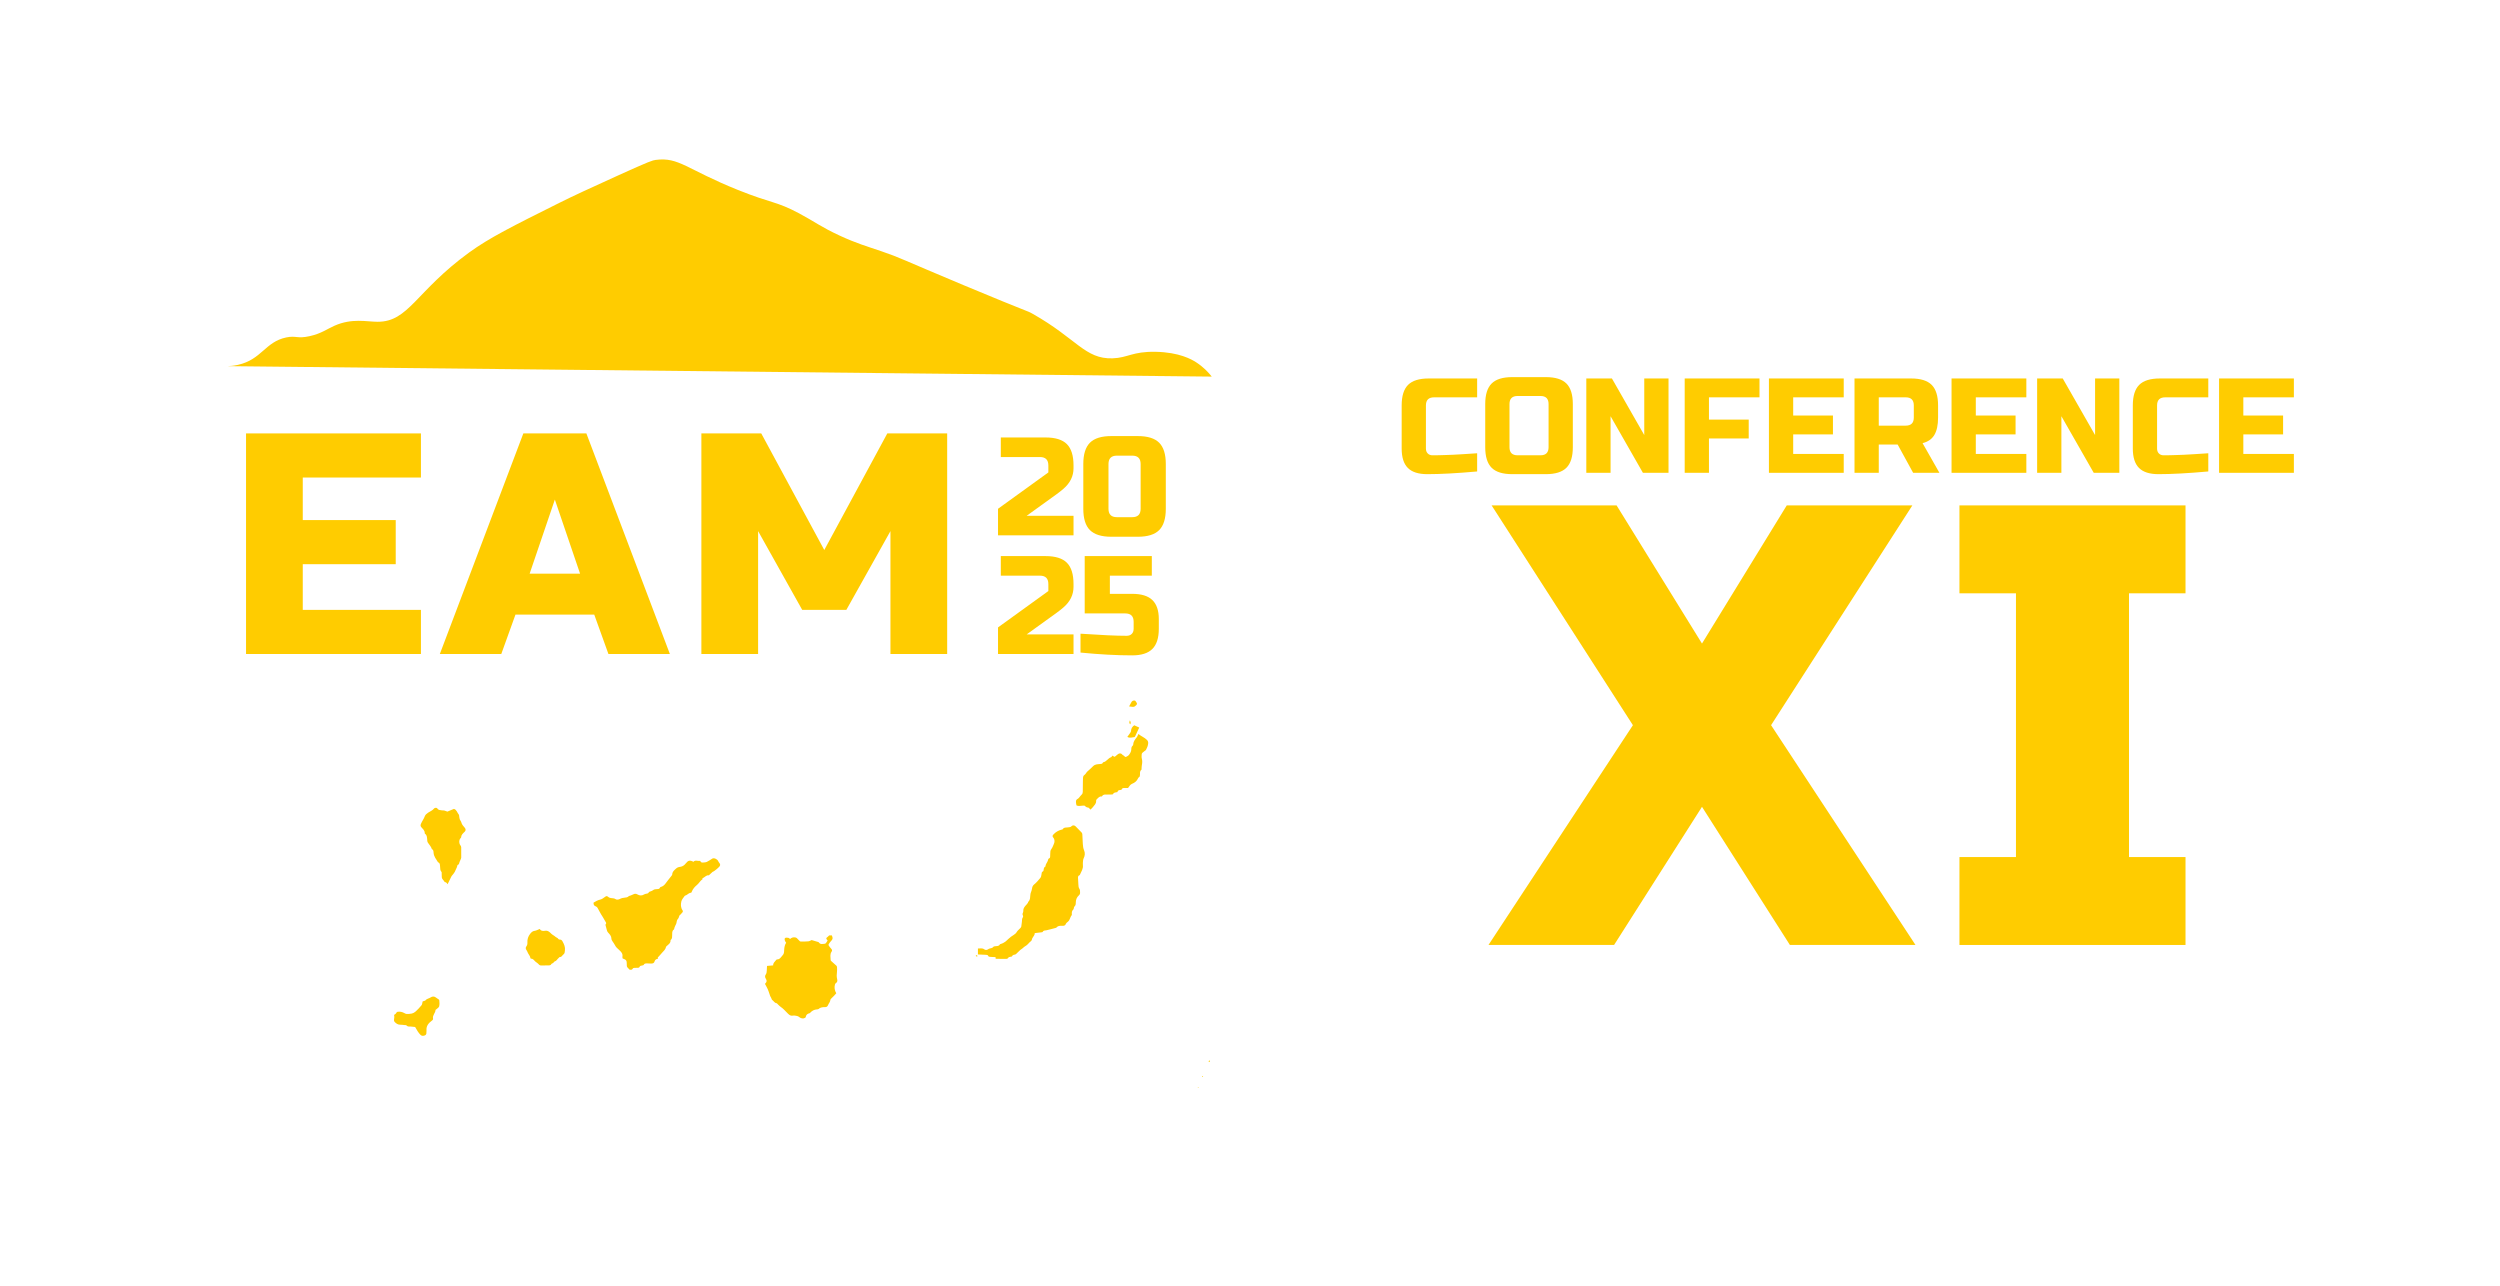
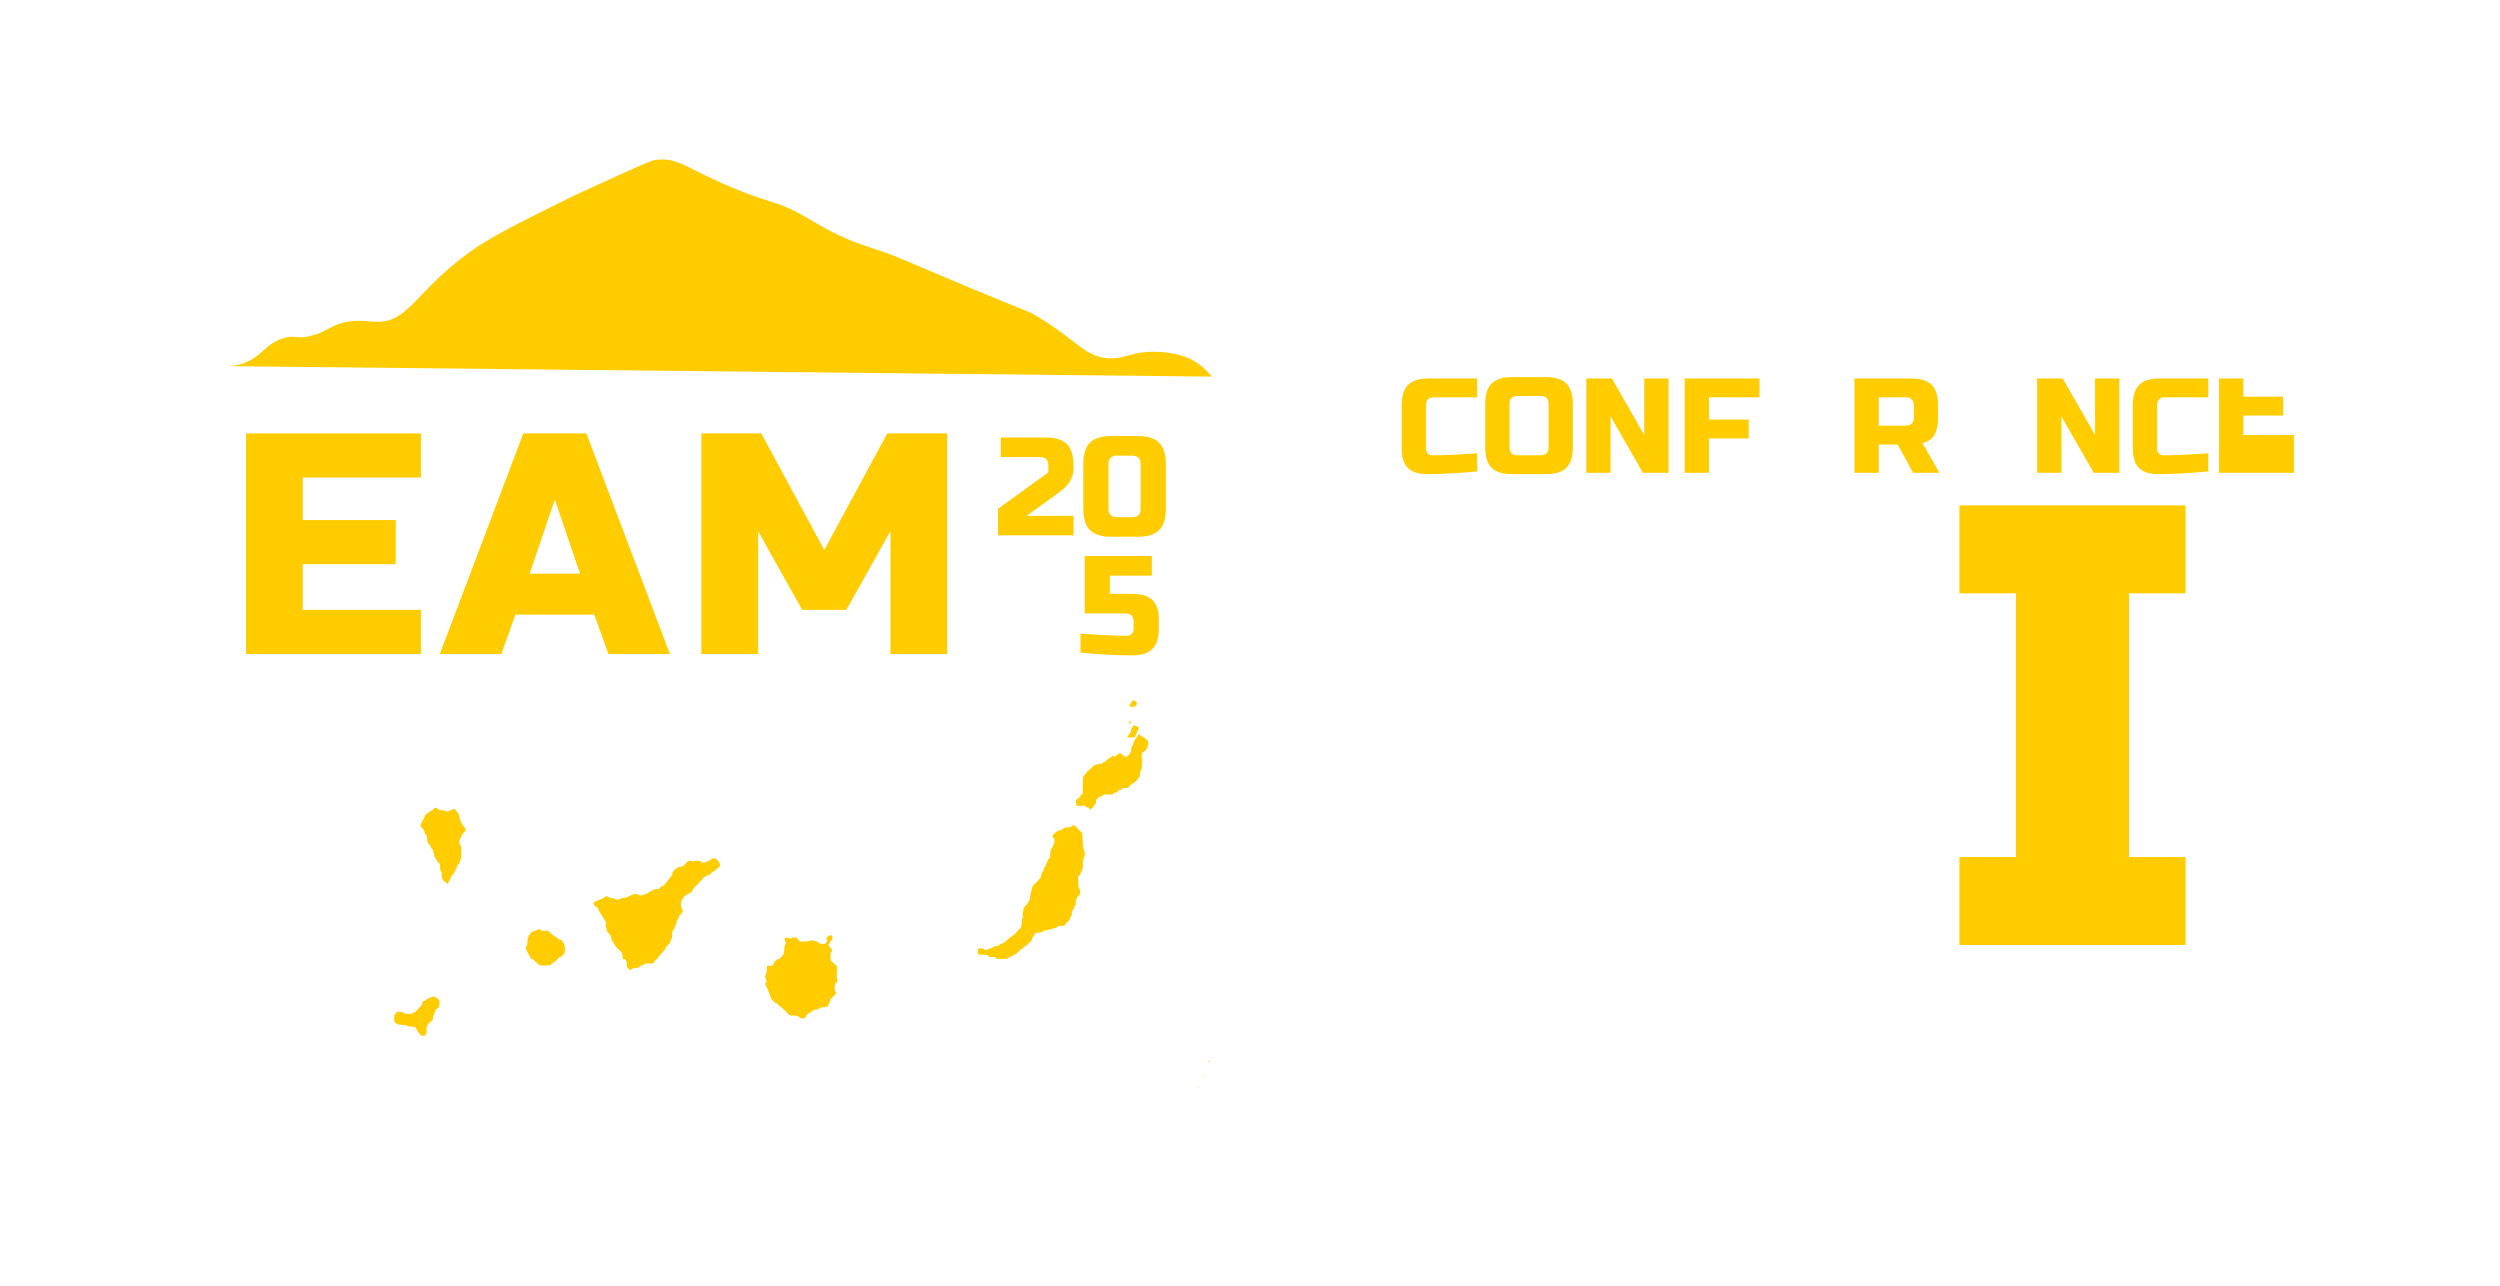
<svg xmlns="http://www.w3.org/2000/svg" id="b" viewBox="0 0 1688 868">
  <circle id="c" cx="452" cy="432" r="480" style="fill:none;" />
  <path d="M153.624,247.23c1.504-.043,4.031-.204,7.051-.881,16.026-3.596,18.353-15.543,32.61-18.509,6.735-1.401,7.306,1.038,15.864-.881,7.847-1.76,11.542-4.747,16.746-7.051,11.797-5.223,21.686-2.656,29.085-2.644,20.996.033,25.731-20.511,61.695-46.712,13.671-9.96,29.385-17.804,60.814-33.492,10.423-5.203,20.169-9.638,39.661-18.509,21.838-9.938,23.576-10.313,25.559-10.576,15.729-2.086,20.821,6.328,55.526,20.271,23.222,9.33,25.617,7.441,41.424,15.864,10.157,5.413,14.654,9.117,27.322,14.983,11.219,5.195,18.311,7.208,28.203,10.576,13.014,4.431,12.907,5.088,55.526,22.915,46.039,19.258,42.172,16.82,46.712,19.39,29.674,16.797,35.194,30.554,53.763,29.966,10.3-.326,13.43-4.712,29.085-4.407,16.006.312,24.328,5.124,27.322,7.051,5.064,3.259,8.482,7.016,10.576,9.695" style="fill:#fc0;" />
  <path d="M284.212,441.579h-118.087v-148.938h118.087v29.788h-79.788v28.724h62.767v29.788h-62.767v30.852h79.788v29.788Z" style="fill:#fc0;" />
  <path d="M338.467,441.579h-41.49l56.384-148.938h42.554l56.384,148.938h-41.49l-9.574-26.596h-53.192l-9.574,26.596ZM357.616,387.323h34.043l-17.021-50.001-17.021,50.001Z" style="fill:#fc0;" />
  <path d="M601.233,358.599l-29.787,53.192h-29.788l-29.787-53.192v82.98h-38.299v-148.938h40.427l42.554,78.725,42.554-78.725h40.426v148.938h-38.299v-82.98Z" style="fill:#fc0;" />
  <path d="M816.917,717.082c-.287-.15-.574-.3-1.082-.567.51-.253.796-.395,1.082-.537v1.103Z" style="fill:#fc0;" />
  <path d="M468.226,581.894c1.201-1.436,2.833-.376,4.275-.65.127-.024.375.149.434.287.323.754.945.938,1.657.863.901-.094,1.88-.081,2.672-.446,1.288-.595,2.437-1.486,3.672-2.204,1.162-.675,3.26.223,3.975,1.641.209.415.413.855.718,1.194.673.75.812,1.442.323,2.266-.091.154-.272.254-.371.405-.411.628-3.262,2.962-3.942,3.215-.17.063-.366.109-.494.225-.81.731-1.605,1.48-2.406,2.221-.044.041-.106.106-.15.1-1.814-.26-2.74,1.449-4.334,2.032.018.143.161.58.065.64-1.52.961-2.279,2.635-3.669,3.788-1.399,1.161-2.826,2.642-3.524,4.518-.103.276-.28.737-.44.744-1.417.064-2.279,1.163-3.417,1.734-.327.164-.799.212-.975.47-.823,1.204-1.938,2.377-2.251,3.724-.462,1.991-.489,4.128.828,6.002.215.307.223,1.167.037,1.274-.674.392-.932,1.268-1.395,1.524-1.252.696-.912,2.134-1.691,2.886-.911.879-.856,1.957-1.117,3.002-.154.619-.541,1.179-.807,1.773-.192.429-.372.864-.528,1.307-.141.402-.111,1.006-.384,1.196-1.365.948-1.046,2.354-1.133,3.652-.08,1.2.18,2.493-.996,3.369-.045.033-.089.107-.086.159.117,2.041-1.476,2.929-2.72,4.059-.169.153-.325.379-.372.597-.361,1.663-1.583,2.672-2.663,3.861-.958,1.055-1.84,2.185-2.868,3.188-.082.08.104.436.196.776-1.105.211-2.061.673-2.378,1.88-.311,1.183-1.225,1.433-2.265,1.433-.857-0-1.716-.118-2.571-.091-.946.03-1.988-.143-2.534,1.025-.104.223-.633.281-.979.35-.773.154-1.581.165-1.872,1.166-.062.213-.597.379-.926.405-.793.062-1.596-.015-2.389.049-.393.031-.997.143-1.115.399-.539,1.164-1.454.879-2.188.832-.564-.579-1.045-1.017-1.454-1.514-.214-.261-.347-.615-.428-.948-.071-.29-.015-.609-.019-.916-.037-2.968-.185-3.197-2.828-4.23-.043-.361-.194-.792-.125-1.185.371-2.1-.894-3.298-2.262-4.566-1.025-.95-2.161-1.831-2.781-3.199-.431-.951-1.167-1.759-1.709-2.666-.299-.501-.678-1.077-.674-1.616.015-1.744-1.058-2.975-2.087-4.044-.766-.796-.999-1.585-1.197-2.536-.194-.93-.486-1.84-.776-2.914.73-1.078.707-1.063-.229-2.545-.608-.963-1.073-2.02-1.716-2.957-1.311-1.908-2.276-4.004-3.427-5.998-.222-.385-.671-.752-1.093-.889-1.299-.42-1.638-1.318-1.542-2.557,1.462-.894,2.884-1.7,4.585-2.079,1.059-.235,2.046-.983,2.954-1.653,1.208-.891,1.451-.901,2.566.037.422.355,1.063.537,1.629.615,1.125.155,2.215.059,3.292.812.578.405,1.891.253,2.603-.138,1.128-.621,2.26-.884,3.489-.967.923-.062,1.79-.171,2.528-.887.359-.348,1.004-.397,1.511-.601.554-.222,1.119-.427,1.642-.709.933-.504,1.818-.558,2.759.003,1.523.907,3.066.995,4.623.021.345-.215.773-.329,1.179-.408.773-.152,1.569-.134,1.986-1.059.134-.296.712-.413,1.105-.565.664-.255,1.298-.424,1.902-.95.558-.486,1.576-.523,2.406-.597.864-.078,1.737.05,2.099-1.033.063-.188.344-.373.558-.429,2.491-.642,3.477-2.874,4.915-4.623.788-.958,1.563-1.927,2.319-2.909.211-.274.468-.613.475-.927.042-1.829,1.268-2.717,2.479-3.865.966-.915,1.873-1.123,2.992-1.271,1.569-.207,2.741-1.114,3.674-2.302,1.621-2.063,2.745-2.341,5.173-1.079Z" style="fill:#fc0;" />
  <path d="M672.289,646.262c-1.205-.053-2.249-.051-3.281-.162-.737-.079-1.609.09-1.959-.981-.085-.26-.834-.396-1.289-.426-1.765-.116-3.534-.167-5.466-.249v-4.013c1.479.05,2.904-.456,4.231.534.845.63,1.843.565,2.577.026.698-.513,1.415-.621,2.179-.8.437-.102.974-.294,1.208-.627.432-.615,1.001-.603,1.606-.68,1.117-.141,2.374.054,3.035-1.249.081-.159.423-.199.653-.265,2.014-.576,3.576-1.912,4.984-3.319,1.126-1.125,2.367-1.967,3.691-2.788.774-.48,1.575-1.137,1.997-1.913.623-1.145,1.708-1.764,2.482-2.708.254-.31.563-.653.632-1.022.202-1.079.319-2.176.423-3.27.102-1.075-.049-2.142.735-3.135.274-.347-.202-1.285-.358-2.067.175-.623.616-1.427.578-2.208-.097-2.001,1.237-3.119,2.372-4.396.264-.297.509-.617.718-.955.125-.202.094-.53.25-.679,1.592-1.521,1.145-3.585,1.507-5.436.136-.693.465-1.347.677-2.028.142-.457.277-.923.34-1.395.155-1.154.449-2.073,1.494-2.916,1.581-1.276,2.915-2.887,4.209-4.474.457-.561.554-1.458.693-2.223.151-.831.019-1.748,1.07-2.126.131-.047.242-.28.276-.445.214-1.041.105-2.226,1.317-2.797.011-1.471,1.092-2.498,1.569-3.775.267-.713.232-1.574,1.208-1.882.218-.069.366-.609.403-.948.079-.727.072-1.464.086-2.198.022-1.079-.009-2.053.79-3.061.703-.887,1.051-2.13,1.569-3.204.668-1.383.838-3.047-.357-4.496-.718-.87-.565-1.317.231-2.172,1.464-1.572,3.247-2.581,5.305-3.138.294-.08.742-.078.854-.269.852-1.46,2.329-1.087,3.601-1.286.831-.13,1.666-.036,2.357-.772.757-.806,1.933-.731,2.738.066,1.394,1.379,2.769,2.779,4.107,4.212.263.282.429.751.454,1.145.139,2.193.188,4.391.332,6.584.098,1.491.252,2.9.89,4.384.675,1.569.6,3.563-.332,5.293-.245.456-.348,1.02-.394,1.544-.091,1.033-.235,2.091-.112,3.109.292,2.412-1.088,4.255-1.944,6.281-.07.165-.15.406-.28.451-1.367.472-1.085,1.581-1.032,2.599.064,1.215.167,2.429.203,3.644.033,1.103.106,2.125.779,3.126.392.582.321,1.508.36,2.284.04.786-.131,1.391-.857,2.034-1.332,1.179-1.993,2.83-2.026,4.682-.018,1.019-.015,2.003-.946,2.828-.467.414-.263,1.592-.732,1.995-1.118.961-1.029,2.112-.992,3.326.005.18.004.417-.1.534-1.149,1.288-1.107,3.264-2.585,4.378-.558.421-1.161.953-1.417,1.57-.571,1.377-1.658,1.189-2.744,1.169-1.306-.024-2.589.033-3.524,1.154-.076.091-.183.186-.292.215-2.15.567-4.292,1.177-6.461,1.658-.929.206-1.961-.056-2.537,1.073-.128.25-.761.283-1.173.339-1.332.179-2.669.322-4.211.503.051,1.807-1.731,2.745-1.96,4.517-.074.571-.876,1.063-1.377,1.559-.954.946-1.753,2.025-3.002,2.699-1.016.548-1.78,1.55-2.782,2.136-.938.549-1.494,1.446-2.325,2.07-.272.204-.479.493-.737.72-.295.261-.582.637-.928.715-.884.2-1.789.203-2.249,1.248-.106.242-.765.259-1.178.343-.601.122-1.164.194-1.502.872-.141.284-.692.508-1.059.513-2.26.026-4.52-.012-6.78-.045-.758-.011-.68-.504-.491-1.132Z" style="fill:#fc0;" />
  <path d="M548.019,634.732c1.294.382,2.508.73,3.714,1.101.399.123.942.193,1.14.479,1.134,1.639,2.727.964,4.183.886.271-.015.563-.386.771-.651.332-.423.601-.895.978-1.471-.217-.28-.496-.578-.702-.919-.287-.474-.265-.857.287-1.218.522-.342.935-.851,1.467-1.353h1.821c.803,2.039.666,2.567-.683,3.952-.581.596-1.039,1.325-1.48,2.039-.128.207-.109.641.028.85.428.651.905,1.28,1.435,1.85.874.94,1.089,1.454.491,2.334-1.228,1.806-.673,3.761-.618,5.678.006.202.193.44.359.591,1.2,1.086,2.435,2.134,3.61,3.245.227.214.322.653.334.994.035,1.036.108,2.089-.034,3.107-.231,1.653-.284,3.26.125,4.903.253,1.016.224,2.059-.909,2.712-.268.154-.467.547-.557.87-.565,2.028-.286,3.989.863,5.948-.99,1.07-1.922,2.286-3.073,3.235-.587.484-.875.894-.968,1.605-.061.464-.308.914-.525,1.344-.291.577-.715,1.097-.934,1.696-.334.914-.915,1.443-1.875,1.465-1.591.036-3.171-.007-4.458,1.217-.269.256-.806.294-1.226.32-1.904.119-3.403.995-4.652,2.379-.08.088-.183.195-.289.213-1.493.265-2.388,1.101-2.629,2.628-.03.19-.286.381-.48.502-1.093.685-2.705.45-3.717-.417-.439-.376-.999-.71-1.554-.828-.952-.202-1.982-.433-2.911-.268-1.888.335-2.862-.884-3.947-1.966-1.37-1.368-2.635-2.835-4.272-3.928-.77-.514-1.393-1.25-2.08-1.887-.217-.201-.414-.56-.647-.584-1.442-.15-1.981-1.502-2.998-2.207-.346-.24-.428-.85-.648-1.283-.239-.471-.528-.919-.74-1.402-.189-.43-.294-.896-.45-1.341-.376-1.072-.698-2.169-1.158-3.205-.503-1.133-1.137-2.207-1.847-3.56-.04.098-.007-.17.144-.322,1.057-1.068,1.221-1.913.412-3.167-.716-1.11-.752-2.035.069-3.171.45-.622.453-1.604.547-2.437.114-1.013.112-2.038.162-3.096,1.466-.129,2.731-.24,4.146-.364-.108-1.735,1.26-2.541,2.062-3.693.123-.177.403-.354.607-.35,1.915.035,2.509-1.558,3.612-2.649,1.14-1.127,1.08-2.327,1.142-3.629.102-2.117.481-3.573,1.34-4.962-.254-.408-.651-.827-.788-1.317-.19-.68-.502-1.639.283-1.994.62-.28,1.499-.07,2.243.047.295.047.537.432.882.731,1.044-.944,2.231-1.323,3.557-1.065.388.075.813.252,1.097.516.685.636,1.274,1.375,1.953,2.019.194.184.562.261.849.258,1.653-.018,3.316.017,4.955-.159.799-.086,1.552-.592,2.183-.85Z" style="fill:#fc0;" />
  <path d="M773.733,506.417c-.763.588-1.645,1.197-2.432,1.909-.273.247-.422.746-.44,1.138-.042.913-.139,1.878.095,2.738.401,1.476.335,2.89.037,4.351-.146.714-.131,1.461-.199,2.192-.034.363.044.894-.161,1.058-1.157.926-.877,2.192-.922,3.384-.026.696-.096,1.329-.822,1.712-.234.124-.391.452-.515.718-.827,1.773-2.141,2.869-4.003,3.608-1.101.437-1.903,1.628-2.698,2.823-.665,0-1.333-.034-1.995.009-.871.056-1.877-.216-2.315.988-.079.217-.628.364-.962.369-1.033.017-1.746.415-1.93,1.42-1.136.287-2.361.073-2.936,1.355-.09.202-.666.243-1.021.258-1.039.044-2.081.023-3.12.053-1.188.034-2.499-.288-3.256,1.084-.07.126-.328.233-.484.215-1.495-.168-2.161,1.084-3.102,1.83-.28.222-.487.75-.455,1.113.174,1.946-1.273,3.021-2.258,4.332-.41.545-.963.983-1.56,1.579-.159-.17-.373-.406-.595-.632-.24-.245-.465-.652-.738-.69-.933-.132-1.716-.334-2.365-1.161-.249-.316-1.127-.194-1.716-.177-1.323.038-2.661.504-4.01-.175-.097-.48-.229-.951-.281-1.43-.132-1.211-.301-2.313,1.189-3.073.625-.319,1.166-1.222,1.74-1.861.342-.381.613-.778,1.027-1.138.408-.354.551-1.165.572-1.783.077-2.324.054-4.652.076-6.978.007-.735.014-1.472.071-2.204.066-.845.16-1.573,1.049-2.168.823-.551,1.206-1.731,2.001-2.357,1.37-1.079,2.56-2.373,3.807-3.543,1.534-1.439,3.181-1.222,4.859-1.429.687-.085,1.353-.042,1.649-.85.054-.148.242-.319.393-.348,2.197-.424,3.154-2.75,5.223-3.395.328-.102.52-.639.852-1.076.468.28.911.544,1.361.813.193-.076.386-.108.521-.213.837-.655,1.592-1.462,2.519-1.938.474-.244,1.511-.136,1.823.222.46.527.932.864,1.523,1.194.494.276.775,1.119,1.482.788.751-.351,1.585-.791,2.048-1.433.763-1.058,1.473-2.207,1.507-3.629.021-.902.076-1.828.923-2.486.249-.193.384-.653.404-1.0.113-1.984,1.318-3.372,2.467-4.829.462-.585.656-1.381.977-2.091,1.124.755,2.051,1.531,3.107,2.044,1.005.489,1.763,1.168,2.588,1.895,1.316,1.157.97,2.448.715,3.695-.224,1.095-.847,2.108-1.312,3.201Z" style="fill:#fc0;" />
  <path d="M302.059,548.01c1.501-.623,3.042-1.264,4.45-1.849,1.916.607,2.169,2.581,3.286,3.868.076.088.136.212.154.327.143.906.171,1.846.441,2.71.241.769.921,1.415,1.1,2.186.357,1.542,1.423,2.578,2.358,3.701.674.81.739,1.759.016,2.517-1.048,1.101-2.413,1.992-2.458,3.776-.007.291-.384.577-.601.857-1.019,1.31-.944,3.374.104,4.707.275.35.491.85.502,1.286.056,2.325.076,4.653.016,6.977-.014.559-.37,1.113-.587,1.663-.176.445-.389.875-.567,1.319-.282.703-.191,1.615-1.173,1.919-.164.051-.313.385-.342.604-.14,1.088-.801,1.97-1.147,2.925-.591,1.629-1.659,2.779-2.687,4.032-.149.182-.228.423-.333.639-.758,1.556-1.514,3.112-2.365,4.862-.521-.768-.976-1.496-1.921-1.433-.569-1.211-1.995-1.923-2.001-3.465-.003-.734-.035-1.468-.071-2.201-.021-.423.088-1.01-.143-1.238-1.007-.994-.764-2.248-.924-3.436-.156-1.151.087-2.526-1.41-3.078-1.229-2.02-2.829-3.841-2.996-6.393-.059-.907-.069-2.008-1.166-2.511-.525-1.839-1.985-3.1-2.889-4.7-.249-.44-.184-1.062-.245-1.602-.163-1.437-.049-2.967-1.421-3.978-.133-.098-.261-.313-.256-.47.062-1.899-1.399-2.898-2.422-4.158-.58-.715-.421-1.447-.091-2.227.74-1.745,1.93-3.242,2.576-5.067.341-.964,1.378-1.807,2.295-2.411,1.341-.883,2.894-1.41,3.937-2.765.451-.586,1.892-.635,2.17-.126.728,1.335,2.021,1.172,3.175,1.383.477.087 1-.044,1.463.075.736.189,1.439.504,2.174.772Z" style="fill:#fc0;" />
  <path d="M364.463,627.216c.7,1.369,2.179,1.501,3.523,1.253,1.939-.358,3.14.879,4.171,1.914.867.87,1.966,1.279,2.825,2.095.623.592,1.644.709,2.106,1.624.111.218.649.306.991.306.935.001,1.363.528,1.784,1.292,1.037,1.879,1.877,3.778,1.579,5.997-.135,1.012-.063,2.095-1.053,2.78-.794.549-1.077,1.771-2.374,1.703-.287-.015-.593.485-.902.732-.893.713-1.32,1.913-2.592,2.268-.474.132-.742.932-1.225,1.127-.53.213-.942.325-1.224.917-.152.32-.77.567-1.191.587-1.772.083-3.548.087-5.322.081-.727-.003-1.296-.16-1.867-.85-.589-.711-1.526-1.171-2.26-1.844-.828-.759-1.463-1.948-2.871-1.901-.128.004-.364-.211-.382-.347-.213-1.599-1.471-2.682-2.009-4.118-.165-.442-.352-.903-.643-1.264-.672-.833-.711-1.817-.15-2.532.64-.816.785-1.672.727-2.56-.148-2.243.514-4.261,1.857-5.948.727-.912,1.576-1.876,3.037-2.041,1.14-.128,2.219-.792,3.462-1.271Z" style="fill:#fc0;" />
  <path d="M280.297,693.427c-.916-.1-1.882-.246-2.852-.299-1.075-.058-2.19.223-3.054-.797-.205-.241-.806-.16-1.228-.202-.974-.097-1.95-.26-2.924-.248-1.589.02-2.721-.796-3.741-1.848-.739-.761-.442-1.702-.342-2.599.043-.39.168-.812.068-1.167-.192-.681-.198-1.205.565-1.488.8-.296.662-1.478,1.784-1.632,1.572-.215,2.936.086,4.285.806.51.272,1.059.641,1.598.653,1.218.027,2.475.004,3.651-.275.887-.211,1.802-.709,2.475-1.329,1.439-1.325,2.813-2.743,4.037-4.265.476-.592.477-1.567.744-2.551.213-.079.599-.225.988-.362.288-.102.708-.1.851-.3.902-1.259,2.479-1.307,3.626-2.099,1.048-.724,2.345-.762,3.328-.02.337.254.701.473,1.035.731.502.387,1.357.75,1.412,1.201.166,1.375.244,2.844-.089,4.164-.194.769-1.234,1.329-1.903,1.974-.172.166-.54.295-.542.444-.026,2.082-2.155,3.538-1.69,5.774.125.603-.174,1.002-.776,1.448-2.166,1.604-3.912,3.539-3.623,6.556.052.542-.099,1.101-.071,1.648.051,1.019-.433,1.574-1.371,1.878-.96.31-1.904.203-2.577-.454-1.493-1.458-2.482-3.297-3.664-5.344Z" style="fill:#fc0;" />
  <path d="M769.198,491.244c-.933,2.024-1.794,3.909-2.678,5.783-.121.257-.341.631-.55.656-1.581.187-3.197.836-4.793-.13.615-.853,1.208-1.616,1.732-2.424.316-.486.725-1.032.748-1.566.074-1.723.868-2.954,2.201-3.855,1.106.509,2.184,1.005,3.34,1.537Z" style="fill:#fc0;" />
  <path d="M762.358,476.966c.62-1.121,1.072-1.821,1.406-2.572.53-1.19,1.412-1.564,2.602-1.353.12.111.232.178.291.276.383.644,1.091,1.325,1.035,1.934-.055.598-.832,1.196-1.404,1.655-.339.272-.895.38-1.351.373-.751-.01-1.5-.172-2.58-.314Z" style="fill:#fc0;" />
  <path d="M762.854,486.406c.724,1.075.71,1.744.31,2.66-1.018-.882-.572-1.562-.31-2.66Z" style="fill:#fc0;" />
-   <path d="M660.212,645.55c-.496.138-.733.272-.946.241-.165-.024-.408-.248-.418-.397-.011-.164.175-.432.332-.485.118-.04.327.188,1.031.641Z" style="fill:#fc0;" />
  <path d="M812.358,726.767c-.141.163-.243.281-.345.399-.143-.13-.287-.26-.43-.39.116-.109.226-.295.349-.303.12-.008.252.166.426.295Z" style="fill:#fc0;" />
  <path d="M809.293,734.28c-.149.056-.287.135-.43.144-.045.003-.164-.249-.144-.267.11-.1.253-.162.385-.238.052.098.103.197.19.361Z" style="fill:#fc0;" />
  <path d="M724.841,316.152c0,5.351-2.267,9.977-6.798,13.878-1.385,1.196-2.896,2.393-4.532,3.587l-20.298,14.634h31.628v13.217h-50.981v-17.938l33.987-24.546v-4.721c0-3.776-1.889-5.665-5.665-5.665h-26.435v-13.217h30.211c6.609,0,11.408,1.496,14.398,4.484,2.989,2.99,4.485,7.789,4.485,14.398v1.888Z" style="fill:#fc0;" />
  <path d="M787.151,343.531c0,6.609-1.496,11.409-4.484,14.398-2.99,2.99-7.789,4.485-14.398,4.485h-17.939c-6.608,0-11.408-1.495-14.398-4.485-2.99-2.989-4.484-7.789-4.484-14.398v-30.211c0-6.608,1.494-11.407,4.484-14.398,2.989-2.989,7.789-4.484,14.398-4.484h17.939c6.608,0,11.407,1.496,14.398,4.484,2.988,2.99,4.484,7.789,4.484,14.398v30.211ZM770.157,313.319c0-3.776-1.888-5.665-5.664-5.665h-10.386c-3.776,0-5.664,1.888-5.664,5.665v30.211c0,3.776,1.888,5.665,5.664,5.665h10.386c3.776,0,5.664-1.888,5.664-5.665v-30.211Z" style="fill:#fc0;" />
-   <path d="M724.841,396.245c0,5.351-2.267,9.977-6.798,13.878-1.385,1.196-2.896,2.393-4.532,3.587l-20.298,14.634h31.628v13.217h-50.981v-17.938l33.987-24.546v-4.721c0-3.776-1.889-5.665-5.665-5.665h-26.435v-13.217h30.211c6.609,0,11.408,1.496,14.398,4.484,2.989,2.99,4.485,7.789,4.485,14.398v1.888Z" style="fill:#fc0;" />
  <path d="M764.493,442.506c-10.513,0-22.155-.63-34.932-1.889v-12.745c13.909.944,24.294,1.416,31.155,1.416,1.446,0,2.596-.425,3.445-1.274s1.274-1.998,1.274-3.446v-4.721c0-3.776-1.888-5.665-5.664-5.665h-27.379v-38.708h45.316v13.217h-28.323v12.273h15.106c6.167,0,10.699,1.401,13.595,4.201,2.894,2.801,4.343,7.066,4.343,12.793v6.609c0,6.169-1.448,10.701-4.343,13.595-2.896,2.896-7.428,4.343-13.595,4.343Z" style="fill:#fc0;" />
  <path d="M997.365,318.332c-13.528,1.213-24.752,1.82-33.67,1.82-5.946,0-10.315-1.395-13.104-4.186-2.791-2.79-4.186-7.158-4.186-13.104v-29.12c0-6.37,1.44-10.995,4.323-13.877,2.88-2.881,7.507-4.323,13.877-4.323h32.76v12.74h-29.119c-3.641,0-5.461,1.82-5.461,5.46v29.12c0,1.396.41,2.502,1.228,3.321.819.819,1.866,1.228,3.14,1.228,1.274,0,2.669-.014,4.186-.045,1.516-.03,3.094-.075,4.731-.137,1.639-.06,3.291-.121,4.96-.182,1.668-.06,3.822-.182,6.461-.364s5.929-.394,9.873-.637v12.285Z" style="fill:#fc0;" />
  <path d="M1061.976,301.952c0,6.37-1.441,10.997-4.322,13.877-2.883,2.882-7.508,4.323-13.878,4.323h-22.75c-6.37,0-10.997-1.44-13.877-4.323-2.883-2.881-4.323-7.507-4.323-13.877v-29.12c0-6.37,1.44-10.995,4.323-13.877,2.88-2.881,7.507-4.322,13.877-4.322h22.75c6.37,0,10.995,1.441,13.878,4.322,2.881,2.882,4.322,7.508,4.322,13.877v29.12ZM1045.596,272.832c0-3.64-1.82-5.46-5.46-5.46h-15.47c-3.641,0-5.461,1.82-5.461,5.46v29.12c0,3.64,1.82,5.46,5.461,5.46h15.47c3.64,0,5.46-1.82,5.46-5.46v-29.12Z" style="fill:#fc0;" />
  <path d="M1126.585,319.242h-17.29l-21.84-38.22v38.22h-16.38v-63.7h17.29l21.84,38.22v-38.22h16.38v63.7Z" style="fill:#fc0;" />
  <path d="M1153.884,319.242h-16.38v-63.7h50.505v12.74h-34.125v15.015h26.845v12.74h-26.845v23.205Z" style="fill:#fc0;" />
-   <path d="M1244.884,319.242h-50.505v-63.7h50.505v12.74h-34.125v12.285h26.845v12.74h-26.845v13.195h34.125v12.74Z" style="fill:#fc0;" />
  <path d="M1252.164,255.542h38.22c6.37,0,10.996,1.442,13.878,4.323,2.881,2.882,4.322,7.507,4.322,13.877v8.19c0,5.036-.835,8.949-2.502,11.739-1.67,2.791-4.323,4.641-7.963,5.551l11.375,20.02h-17.745l-10.465-19.11h-12.74v19.11h-16.38v-63.7ZM1292.204,273.742c0-3.64-1.82-5.46-5.46-5.46h-18.2v19.11h18.2c3.64,0,5.46-1.82,5.46-5.46v-8.19Z" style="fill:#fc0;" />
-   <path d="M1368.188,319.242h-50.505v-63.7h50.505v12.74h-34.125v12.285h26.845v12.74h-26.845v13.195h34.125v12.74Z" style="fill:#fc0;" />
  <path d="M1430.977,319.242h-17.29l-21.84-38.22v38.22h-16.38v-63.7h17.29l21.84,38.22v-38.22h16.38v63.7Z" style="fill:#fc0;" />
  <path d="M1491.036,318.332c-13.528,1.213-24.752,1.82-33.67,1.82-5.946,0-10.315-1.395-13.104-4.186-2.791-2.79-4.186-7.158-4.186-13.104v-29.12c0-6.37,1.44-10.995,4.323-13.877,2.88-2.881,7.507-4.323,13.877-4.323h32.76v12.74h-29.119c-3.641,0-5.461,1.82-5.461,5.46v29.12c0,1.396.41,2.502,1.228,3.321.819.819,1.866,1.228,3.14,1.228,1.274,0,2.669-.014,4.186-.045,1.516-.03,3.094-.075,4.731-.137,1.639-.06,3.291-.121,4.96-.182,1.668-.06,3.822-.182,6.461-.364s5.929-.394,9.873-.637v12.285Z" style="fill:#fc0;" />
-   <path d="M1548.821,319.242h-50.505v-63.7h50.505v12.74h-34.125v12.285h26.845v12.74h-26.845v13.195h34.125v12.74Z" style="fill:#fc0;" />
-   <path d="M1206.425,341.242h84.8l-95.4,148.4,97.52,148.4h-84.8l-59.36-93.28-59.36,93.28h-84.8l97.52-148.4-95.4-148.4h84.376l57.664,93.28,57.24-93.28Z" style="fill:#fc0;" />
+   <path d="M1548.821,319.242h-50.505v-63.7h50.505h-34.125v12.285h26.845v12.74h-26.845v13.195h34.125v12.74Z" style="fill:#fc0;" />
  <path d="M1475.66,638.042h-152.641v-59.36h38.16v-178.08h-38.16v-59.36h152.641v59.36h-38.16v178.08h38.16v59.36Z" style="fill:#fc0;" />
</svg>